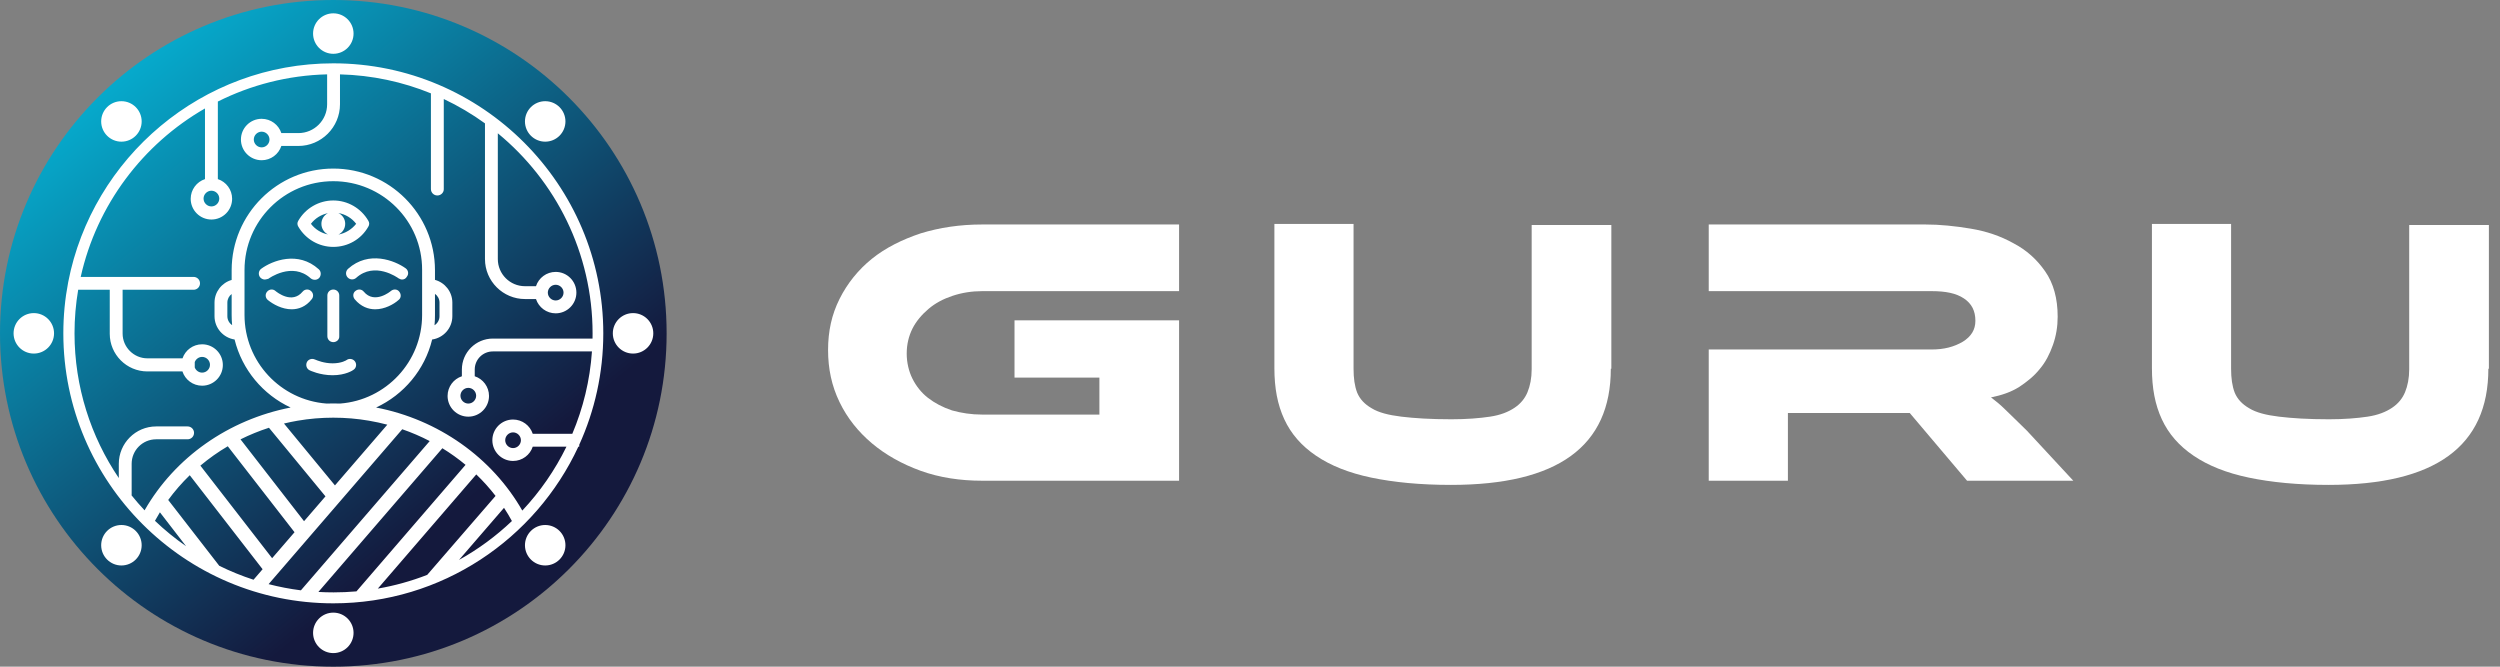
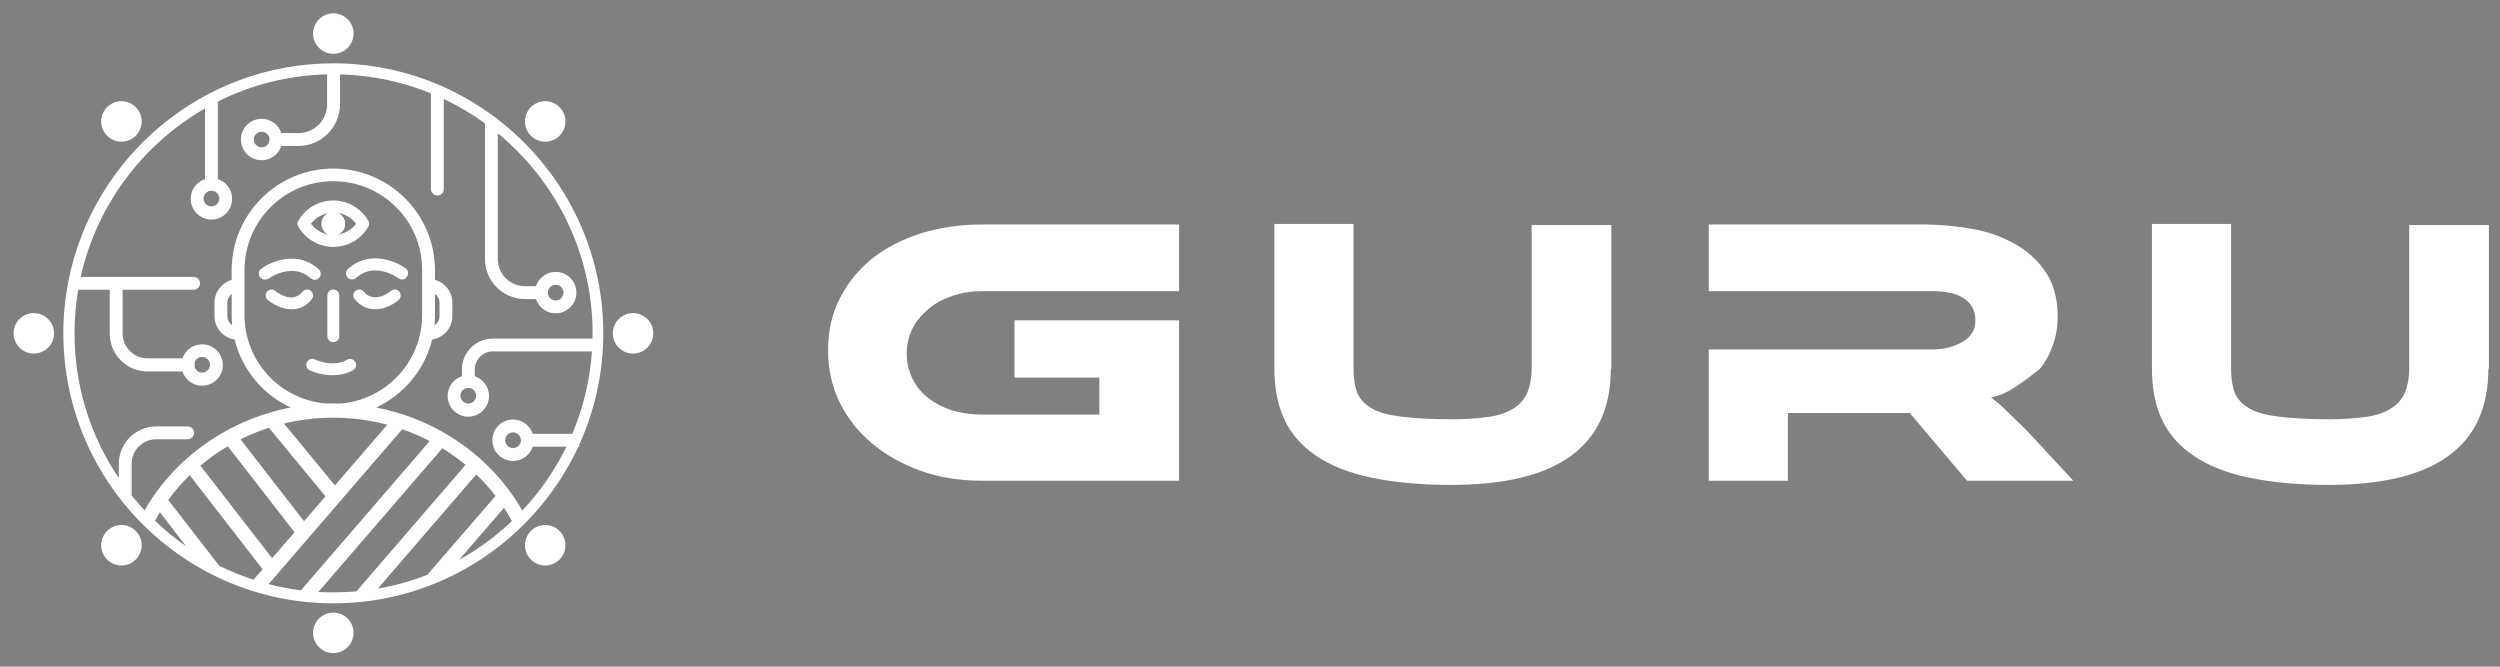
<svg xmlns="http://www.w3.org/2000/svg" width="180" height="48" viewBox="0 0 180 48" fill="none">
  <rect x="0" y="0" width="180" height="48" fill="#808080" stroke="none" />
-   <path d="M23.998 48C37.252 48 47.997 37.255 47.997 24C47.997 10.745 37.252 0 23.998 0C10.744 0 0 10.745 0 24C0 37.255 10.744 48 23.998 48Z" fill="url(#paint0_linear_7_154)" />
  <path fill-rule="evenodd" clip-rule="evenodd" d="M23.998 3.874C24.803 3.874 25.456 3.222 25.456 2.417C25.456 1.612 24.803 0.96 23.998 0.96C23.194 0.96 22.541 1.612 22.541 2.417C22.541 3.222 23.194 3.874 23.998 3.874ZM23.998 43.44C13.285 43.44 4.56 34.714 4.56 24C4.56 22.744 4.68 21.516 4.908 20.326C4.91 20.316 4.912 20.305 4.914 20.295C6.65 11.345 14.551 4.56 23.998 4.56C34.712 4.56 43.437 13.286 43.437 24C43.437 26.857 42.818 29.573 41.706 32.02V32.16H41.642C38.554 38.813 31.813 43.44 23.998 43.44ZM5.629 20.863H7.902V24.034C7.902 25.526 9.119 26.743 10.611 26.743H13.135C13.33 27.34 13.892 27.771 14.553 27.771C15.376 27.771 16.045 27.103 16.045 26.28C16.045 25.457 15.376 24.789 14.553 24.789C13.898 24.789 13.341 25.212 13.141 25.8H10.611C9.634 25.8 8.828 24.994 8.828 24.017V20.863H13.937C14.194 20.863 14.4 20.657 14.4 20.4C14.4 20.143 14.194 19.937 13.937 19.937H5.811C6.966 14.755 10.283 10.378 14.759 7.808V12.896C14.162 13.091 13.73 13.653 13.73 14.314C13.73 15.137 14.399 15.806 15.222 15.806C16.045 15.806 16.713 15.137 16.713 14.314C16.713 13.653 16.282 13.091 15.685 12.896V7.311C18.064 6.118 20.733 5.42 23.553 5.354V7.509C23.553 8.657 22.627 9.583 21.479 9.583H20.257C20.062 8.986 19.5 8.554 18.839 8.554C18.016 8.554 17.347 9.223 17.347 10.046C17.347 10.869 18.016 11.537 18.839 11.537C19.5 11.537 20.062 11.105 20.257 10.509H21.479C23.124 10.509 24.479 9.171 24.479 7.509V5.355C26.788 5.413 28.996 5.894 31.026 6.722V13.611C31.026 13.869 31.232 14.074 31.489 14.074C31.746 14.074 31.952 13.869 31.952 13.629V7.129C32.997 7.623 33.989 8.211 34.918 8.883V18.651C34.918 20.246 36.22 21.531 37.798 21.531H38.591C38.786 22.128 39.347 22.56 40.009 22.56C40.832 22.56 41.5 21.891 41.5 21.069C41.5 20.246 40.832 19.577 40.009 19.577C39.347 19.577 38.786 20.009 38.591 20.606H37.798C36.718 20.606 35.843 19.731 35.843 18.651V9.597C40.005 13.02 42.666 18.206 42.666 24C42.666 24.126 42.664 24.252 42.662 24.377H35.483C34.266 24.377 33.255 25.371 33.255 26.606V27.091C32.658 27.286 32.226 27.847 32.226 28.509C32.226 29.331 32.895 30 33.718 30C34.541 30 35.209 29.331 35.209 28.509C35.209 27.847 34.777 27.285 34.181 27.09V26.606C34.181 25.886 34.763 25.303 35.483 25.303H42.621C42.476 27.393 41.985 29.389 41.206 31.234H38.358C38.163 30.638 37.602 30.206 36.94 30.206C36.117 30.206 35.449 30.874 35.449 31.697C35.449 32.52 36.117 33.189 36.94 33.189C37.602 33.189 38.163 32.757 38.358 32.16H40.785C39.958 33.853 38.882 35.403 37.606 36.761C35.425 32.943 31.548 30.202 27.079 29.341C29.075 28.417 30.586 26.623 31.114 24.445C31.928 24.328 32.569 23.625 32.569 22.766V21.788C32.569 21.002 32.033 20.347 31.318 20.151V19.457C31.318 15.429 28.044 12.137 23.998 12.137C19.97 12.137 16.679 15.411 16.679 19.457V20.156C15.964 20.359 15.445 21.021 15.445 21.788V22.766C15.445 23.621 16.08 24.322 16.89 24.444C17.424 26.617 18.931 28.415 20.925 29.341C16.465 30.212 12.594 32.927 10.409 36.744C10.084 36.397 9.772 36.038 9.474 35.667C9.48 35.636 9.482 35.604 9.479 35.572V33.394C9.479 32.417 10.268 31.629 11.245 31.629H13.508C13.765 31.629 13.971 31.423 13.971 31.166C13.971 30.909 13.765 30.703 13.508 30.703H11.245C9.754 30.703 8.554 31.92 8.554 33.394V34.42C6.541 31.443 5.365 27.857 5.365 24C5.365 22.931 5.456 21.883 5.629 20.863ZM14.553 26.829C14.312 26.829 14.102 26.672 14.022 26.456V26.07C14.102 25.854 14.312 25.697 14.553 25.697C14.862 25.697 15.119 25.954 15.119 26.263C15.119 26.571 14.862 26.829 14.553 26.829ZM13.398 39.327C12.604 38.776 11.855 38.164 11.157 37.498C11.27 37.291 11.389 37.087 11.513 36.886L13.398 39.327ZM15.786 40.736L12.111 35.998C12.576 35.361 13.096 34.766 13.662 34.216L18.907 40.984L18.254 41.741C17.403 41.464 16.579 41.128 15.786 40.736ZM16.4 32.131C15.703 32.541 15.043 33.008 14.427 33.525L19.593 40.19L21.206 38.32L16.4 32.131ZM21.891 37.526L23.434 35.738L19.365 30.798C18.658 31.027 17.974 31.306 17.317 31.633L21.891 37.526ZM24.116 34.948L20.446 30.494C20.77 30.415 21.097 30.348 21.427 30.291C23.107 30 24.89 30 26.57 30.291C27.015 30.367 27.455 30.463 27.887 30.577L24.116 34.948ZM19.339 42.058C20.097 42.254 20.874 42.404 21.665 42.504L30.939 31.757C30.305 31.427 29.645 31.142 28.962 30.906L19.339 42.058ZM24.015 42.651C23.649 42.651 23.285 42.641 22.924 42.62L31.851 32.273C32.437 32.633 32.995 33.033 33.52 33.469L25.665 42.579C25.121 42.627 24.571 42.651 24.015 42.651ZM27.204 42.379C28.434 42.166 29.624 41.832 30.759 41.391L35.68 35.706C35.256 35.156 34.792 34.639 34.292 34.158L27.204 42.379ZM36.858 37.514C35.715 38.6 34.436 39.544 33.048 40.315L36.289 36.563C36.491 36.871 36.681 37.188 36.858 37.514ZM31.286 23.418C31.308 23.181 31.319 22.941 31.318 22.697V21.157C31.515 21.297 31.644 21.526 31.644 21.788V22.766C31.644 23.042 31.501 23.282 31.286 23.418ZM16.37 21.788C16.37 21.534 16.491 21.31 16.679 21.17V22.697C16.679 22.937 16.691 23.174 16.713 23.409C16.506 23.271 16.37 23.035 16.37 22.766V21.788ZM24.488 29.056C27.79 28.806 30.392 26.047 30.392 22.68V19.44C30.409 15.909 27.529 13.046 23.998 13.046C20.467 13.046 17.605 15.909 17.605 19.44V22.68C17.605 26.047 20.206 28.806 23.509 29.056C23.835 29.046 24.162 29.046 24.488 29.056ZM15.222 13.731C14.913 13.731 14.656 13.989 14.656 14.297C14.656 14.606 14.913 14.863 15.222 14.863C15.53 14.863 15.788 14.606 15.788 14.297C15.788 13.989 15.53 13.731 15.222 13.731ZM18.273 10.046C18.273 9.737 18.53 9.48 18.839 9.48C19.147 9.48 19.404 9.737 19.404 10.046C19.404 10.354 19.147 10.611 18.839 10.611C18.53 10.611 18.273 10.354 18.273 10.046ZM39.443 21.069C39.443 20.76 39.7 20.503 40.009 20.503C40.317 20.503 40.575 20.76 40.575 21.069C40.575 21.377 40.317 21.634 40.009 21.634C39.7 21.634 39.443 21.377 39.443 21.069ZM33.718 27.926C33.409 27.926 33.152 28.183 33.152 28.491C33.152 28.8 33.409 29.057 33.718 29.057C34.026 29.057 34.283 28.8 34.283 28.491C34.283 28.183 34.026 27.926 33.718 27.926ZM36.375 31.697C36.375 31.389 36.632 31.131 36.94 31.131C37.249 31.131 37.506 31.389 37.506 31.697C37.506 32.006 37.249 32.263 36.94 32.263C36.632 32.263 36.375 32.006 36.375 31.697ZM19.062 20.126C18.924 20.126 18.804 20.057 18.719 19.954C18.582 19.766 18.616 19.491 18.804 19.354C19.593 18.771 21.462 18.034 22.953 19.389C23.124 19.543 23.142 19.817 22.987 20.006C22.833 20.177 22.559 20.194 22.37 20.04C21.033 18.823 19.336 20.057 19.319 20.074C19.29 20.08 19.262 20.088 19.233 20.095C19.176 20.11 19.119 20.126 19.062 20.126ZM19.284 21.6C19.662 21.909 20.313 22.269 20.999 22.269C21.496 22.269 22.027 22.08 22.439 21.549C22.593 21.377 22.576 21.103 22.387 20.949C22.216 20.794 21.942 20.811 21.787 21C21.033 21.909 19.953 21.051 19.833 20.949C19.662 20.794 19.387 20.811 19.233 21C19.079 21.171 19.096 21.446 19.284 21.6ZM28.953 20.126C28.867 20.126 28.781 20.091 28.695 20.04C28.627 19.989 26.981 18.806 25.644 20.006C25.473 20.16 25.198 20.16 25.027 19.971C24.872 19.8 24.872 19.526 25.061 19.354C26.552 18.017 28.421 18.754 29.21 19.32C29.398 19.457 29.45 19.731 29.295 19.92C29.227 20.057 29.09 20.126 28.953 20.126ZM25.541 21.549C25.987 22.08 26.518 22.269 27.015 22.269C27.701 22.269 28.352 21.909 28.695 21.6C28.884 21.463 28.901 21.189 28.747 21C28.61 20.811 28.335 20.794 28.147 20.949C28.113 20.983 26.964 21.926 26.192 21C26.038 20.811 25.781 20.794 25.593 20.949C25.404 21.086 25.387 21.36 25.541 21.549ZM23.947 27.017C23.021 27.017 22.319 26.674 22.284 26.657C22.078 26.554 21.993 26.297 22.096 26.074C22.198 25.869 22.456 25.783 22.678 25.886C22.681 25.886 22.693 25.891 22.714 25.899C22.847 25.955 23.339 26.16 23.947 26.16C24.599 26.16 24.941 25.937 24.959 25.92C25.147 25.783 25.421 25.834 25.558 26.023C25.696 26.211 25.661 26.486 25.456 26.623C25.421 26.657 24.89 27.017 23.947 27.017ZM23.57 24.206C23.57 24.446 23.758 24.634 23.998 24.634C24.238 24.634 24.444 24.446 24.427 24.206V21.274C24.427 21.034 24.238 20.846 23.998 20.846C23.758 20.846 23.57 21.034 23.57 21.274V24.206ZM23.998 17.777C22.97 17.777 22.01 17.229 21.479 16.32C21.393 16.183 21.393 16.029 21.479 15.891C21.993 15 22.953 14.434 23.998 14.434C25.027 14.434 25.987 14.983 26.518 15.891C26.604 16.029 26.604 16.183 26.518 16.32C26.004 17.229 25.044 17.777 23.998 17.777ZM23.613 16.88C23.122 16.782 22.685 16.507 22.387 16.114C22.685 15.722 23.122 15.447 23.613 15.348C23.333 15.489 23.141 15.779 23.141 16.114C23.141 16.449 23.333 16.739 23.613 16.88ZM24.367 16.888C24.656 16.75 24.855 16.456 24.855 16.114C24.855 15.771 24.654 15.475 24.362 15.338C24.876 15.426 25.335 15.707 25.644 16.114C25.324 16.518 24.867 16.798 24.367 16.888ZM10.2 8.743C10.2 9.548 9.547 10.2 8.742 10.2C7.938 10.2 7.285 9.548 7.285 8.743C7.285 7.938 7.938 7.286 8.742 7.286C9.547 7.286 10.2 7.938 10.2 8.743ZM2.434 25.457C3.239 25.457 3.891 24.805 3.891 24C3.891 23.195 3.239 22.543 2.434 22.543C1.63 22.543 0.977 23.195 0.977 24C0.977 24.805 1.63 25.457 2.434 25.457ZM10.2 39.257C10.2 40.062 9.547 40.714 8.742 40.714C7.938 40.714 7.285 40.062 7.285 39.257C7.285 38.452 7.938 37.8 8.742 37.8C9.547 37.8 10.2 38.452 10.2 39.257ZM23.998 47.023C24.803 47.023 25.456 46.37 25.456 45.566C25.456 44.761 24.803 44.109 23.998 44.109C23.194 44.109 22.541 44.761 22.541 45.566C22.541 46.37 23.194 47.023 23.998 47.023ZM40.712 39.257C40.712 40.062 40.059 40.714 39.255 40.714C38.45 40.714 37.797 40.062 37.797 39.257C37.797 38.452 38.45 37.8 39.255 37.8C40.059 37.8 40.712 38.452 40.712 39.257ZM45.58 25.457C46.385 25.457 47.037 24.805 47.037 24C47.037 23.195 46.385 22.543 45.58 22.543C44.775 22.543 44.123 23.195 44.123 24C44.123 24.805 44.775 25.457 45.58 25.457ZM40.712 8.743C40.712 9.548 40.059 10.2 39.255 10.2C38.45 10.2 37.797 9.548 37.797 8.743C37.797 7.938 38.45 7.286 39.255 7.286C40.059 7.286 40.712 7.938 40.712 8.743Z" fill="white" />
  <path d="M115.979 26.55C115.979 32.138 112.155 34.913 104.468 34.913C102.255 34.913 100.343 34.725 98.731 34.388C97.118 34.05 95.806 33.525 94.756 32.812C93.706 32.1 92.956 31.238 92.469 30.188C91.981 29.137 91.756 27.938 91.756 26.512V16.125H97.456V26.55C97.456 27.225 97.531 27.788 97.718 28.275C97.906 28.725 98.243 29.1 98.768 29.4C99.256 29.7 99.968 29.887 100.905 30C101.843 30.113 103.005 30.188 104.505 30.188C105.593 30.188 106.53 30.113 107.28 30C108.03 29.887 108.592 29.663 109.042 29.363C109.492 29.062 109.792 28.688 109.98 28.238C110.167 27.788 110.28 27.225 110.28 26.587V16.2H116.017V26.55H115.979Z" fill="white" />
-   <path d="M149.277 34.612H141.628L137.503 29.738H128.729V34.612H123.029V25.163H139.078C139.978 25.163 140.69 24.975 141.328 24.6C141.928 24.225 142.228 23.738 142.228 23.1C142.228 22.387 141.965 21.863 141.403 21.488C140.84 21.113 140.09 20.962 139.078 20.962H123.029V16.163H138.628C139.678 16.163 140.765 16.275 141.89 16.462C143.015 16.65 144.027 16.988 144.965 17.512C145.902 18 146.652 18.675 147.252 19.538C147.852 20.4 148.152 21.488 148.152 22.8C148.152 23.512 148.04 24.188 147.815 24.825C147.59 25.462 147.29 26.062 146.877 26.55C146.465 27.075 145.94 27.488 145.377 27.863C144.777 28.238 144.102 28.462 143.352 28.613C143.652 28.837 144.027 29.137 144.402 29.512C144.777 29.887 145.302 30.375 145.94 31.012L149.277 34.612Z" fill="white" />
+   <path d="M149.277 34.612H141.628L137.503 29.738H128.729V34.612H123.029V25.163H139.078C139.978 25.163 140.69 24.975 141.328 24.6C141.928 24.225 142.228 23.738 142.228 23.1C142.228 22.387 141.965 21.863 141.403 21.488C140.84 21.113 140.09 20.962 139.078 20.962H123.029V16.163H138.628C139.678 16.163 140.765 16.275 141.89 16.462C143.015 16.65 144.027 16.988 144.965 17.512C145.902 18 146.652 18.675 147.252 19.538C147.852 20.4 148.152 21.488 148.152 22.8C148.152 23.512 148.04 24.188 147.815 24.825C147.59 25.462 147.29 26.062 146.877 26.55C144.777 28.238 144.102 28.462 143.352 28.613C143.652 28.837 144.027 29.137 144.402 29.512C144.777 29.887 145.302 30.375 145.94 31.012L149.277 34.612Z" fill="white" />
  <path d="M179.162 26.55C179.162 32.138 175.338 34.913 167.651 34.913C165.438 34.913 163.526 34.725 161.914 34.388C160.301 34.05 158.989 33.525 157.939 32.812C156.889 32.1 156.139 31.238 155.652 30.188C155.164 29.137 154.939 27.938 154.939 26.512V16.125H160.639V26.55C160.639 27.225 160.714 27.788 160.901 28.275C161.089 28.725 161.426 29.1 161.951 29.4C162.439 29.7 163.151 29.887 164.089 30C165.026 30.113 166.188 30.188 167.688 30.188C168.776 30.188 169.713 30.113 170.463 30C171.213 29.887 171.776 29.663 172.225 29.363C172.675 29.062 172.975 28.688 173.163 28.238C173.35 27.788 173.463 27.225 173.463 26.587V16.2H179.2V26.55H179.162Z" fill="white" />
  <path d="M73.045 27.188H79.157V29.85H70.72C69.933 29.85 69.22 29.738 68.545 29.55C67.87 29.325 67.308 29.025 66.82 28.65C66.333 28.275 65.958 27.788 65.695 27.262C65.433 26.738 65.283 26.1 65.283 25.462C65.283 24.788 65.433 24.188 65.695 23.663C65.958 23.137 66.37 22.65 66.858 22.238C67.345 21.825 67.908 21.525 68.583 21.3C69.258 21.075 69.97 20.962 70.72 20.962H84.894V16.163H70.72C69.108 16.163 67.645 16.387 66.295 16.8C64.945 17.25 63.746 17.85 62.771 18.637C61.796 19.425 61.008 20.4 60.446 21.525C59.883 22.65 59.621 23.85 59.621 25.2C59.621 26.55 59.883 27.788 60.446 28.95C61.008 30.113 61.796 31.087 62.771 31.913C63.746 32.737 64.945 33.413 66.295 33.9C67.645 34.388 69.145 34.612 70.72 34.612H84.894V23.062H73.045V27.188Z" fill="white" />
  <defs>
    <linearGradient id="paint0_linear_7_154" x1="5.787" y1="1.439" x2="33.712" y2="36.01" gradientUnits="userSpaceOnUse">
      <stop stop-color="#04BCDE" />
      <stop offset="1" stop-color="#14193D" />
    </linearGradient>
  </defs>
</svg>